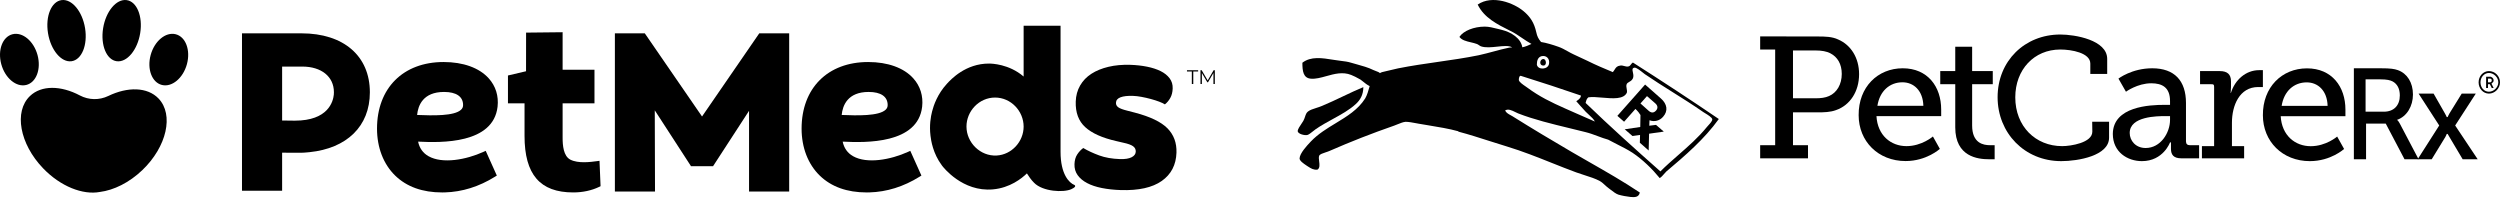
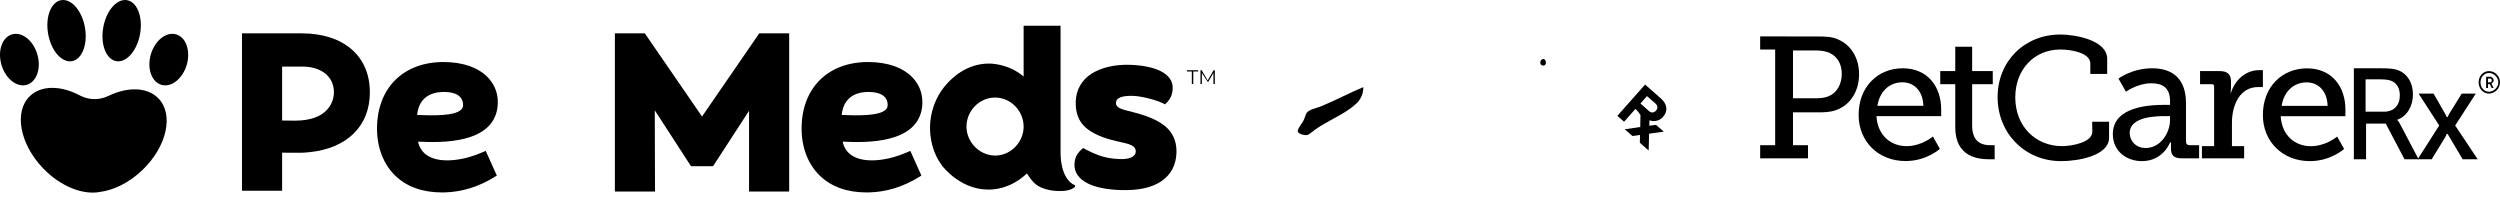
<svg xmlns="http://www.w3.org/2000/svg" width="612" height="49" viewBox="0 0 612 49" fill="none">
  <path d="M377.83 16.047C376.682 16.047 376.912 14.44 377.83 14.44C378.519 14.44 378.749 16.047 377.83 16.047Z" fill="#000" />
-   <path fill-rule="evenodd" clip-rule="evenodd" d="M376.084 7.904C376.294 8.912 376.607 9.509 377.247 10.282C378.565 10.494 380.095 10.951 381.504 11.455C382.252 11.704 383.027 12.137 383.773 12.554C384.258 12.825 384.732 13.089 385.178 13.292C386.412 13.857 387.439 14.334 388.622 14.899C390.678 15.927 392.713 16.78 394.821 17.654C395.015 17.43 395.152 17.214 395.277 17.015C395.582 16.532 395.819 16.156 396.658 16.047C396.996 15.995 397.319 16.083 397.636 16.169C397.945 16.253 398.248 16.335 398.552 16.285C398.939 16.225 399.119 15.976 399.292 15.737C399.418 15.563 399.54 15.394 399.735 15.308C406.83 19.832 413.825 24.404 420.766 29.134C417.218 34.07 412.536 38.084 407.908 41.992C407.659 42.242 407.469 42.461 407.297 42.662C406.993 43.014 406.74 43.307 406.301 43.599C404.502 41.389 402.111 39.045 399.643 37.4C398.446 36.624 397.206 36 395.939 35.362C395.192 34.986 394.436 34.605 393.673 34.186C392.857 33.969 392.016 33.656 391.158 33.335C390.179 32.97 389.177 32.596 388.163 32.349C386.897 32.026 385.596 31.711 384.282 31.393C379.941 30.342 375.46 29.257 371.631 27.757C371.419 27.674 371.187 27.559 370.944 27.437C370.135 27.034 369.199 26.567 368.451 27.045C368.707 27.606 369.272 27.913 369.815 28.21C369.972 28.296 370.128 28.38 370.274 28.47C374.952 31.4 379.837 34.331 384.773 37.21C386.198 38.04 387.627 38.856 389.052 39.67C393.279 42.086 397.47 44.48 401.431 47.134C401.174 48.316 400.197 48.316 399.118 48.213C398.192 48.111 397.061 47.905 396.187 47.648C395.589 47.449 394.93 46.941 394.305 46.459C394.123 46.319 393.944 46.181 393.77 46.054C393.473 45.842 393.185 45.577 392.895 45.311C392.481 44.931 392.064 44.548 391.611 44.306C390.56 43.73 389.241 43.31 387.905 42.885C387.214 42.665 386.518 42.443 385.852 42.198C383.829 41.456 381.833 40.66 379.83 39.861C376.283 38.447 372.715 37.024 368.937 35.874C367.433 35.425 365.966 34.953 364.492 34.479C362.084 33.706 359.655 32.925 357.008 32.223C357.008 32.223 356.996 32.181 356.976 32.102L356.937 32.119C354.766 31.516 352.106 31.079 349.476 30.646C348.742 30.526 348.011 30.406 347.293 30.282C347.113 30.25 346.927 30.214 346.736 30.178C345.829 30.007 344.84 29.82 344.084 29.817L344.079 29.823C343.518 29.861 342.833 30.139 342.125 30.426C341.859 30.534 341.59 30.643 341.324 30.742C335.719 32.696 330.777 34.627 325.481 36.941C325.224 37.061 324.886 37.171 324.54 37.284C323.849 37.51 323.127 37.746 322.955 38.089C322.791 38.418 322.857 38.937 322.927 39.481C323.032 40.294 323.144 41.163 322.496 41.533C321.544 41.624 320.947 41.24 320.254 40.795C320.162 40.736 320.068 40.675 319.97 40.614C319.905 40.569 319.827 40.516 319.74 40.458C319.142 40.056 318.134 39.379 318.134 38.778C318.2 37.506 319.939 35.656 320.746 34.798L320.889 34.645C322.661 32.783 324.834 31.465 326.977 30.166C329.747 28.486 332.467 26.837 334.206 24.083C334.667 23.3 334.976 22.206 335.257 21.21L335.295 21.073C334.717 20.819 334.087 20.305 333.613 19.919C333.383 19.731 333.19 19.573 333.058 19.491C332.926 19.42 332.788 19.344 332.647 19.266C332.071 18.948 331.422 18.591 330.762 18.343C328.707 17.515 326.633 18.093 324.672 18.64C323.346 19.01 322.071 19.365 320.889 19.261C319.038 19.107 318.822 17.415 318.822 15.358C320.889 13.745 323.638 14.188 326.458 14.642L326.629 14.669C327.147 14.765 327.675 14.828 328.201 14.891C329.083 14.996 329.956 15.1 330.762 15.358C331.161 15.476 331.578 15.591 332.004 15.708C333.439 16.103 334.967 16.524 336.236 17.159C336.4 17.24 336.61 17.317 336.824 17.395C337.233 17.544 337.657 17.698 337.794 17.904C337.984 17.789 338.168 17.703 338.339 17.654C338.591 17.595 338.943 17.51 339.339 17.415L339.34 17.414L339.345 17.413C340.315 17.179 341.549 16.882 342.242 16.736C345.561 16.077 348.805 15.612 352.03 15.149C355.35 14.673 358.649 14.199 361.988 13.521C363.225 13.249 364.45 12.921 365.64 12.601C366.921 12.257 368.162 11.925 369.335 11.684C369.551 11.63 369.851 11.611 370.178 11.608C369.41 11.113 368.025 11.261 366.551 11.418C365.15 11.568 363.669 11.726 362.561 11.349C362.401 11.296 362.24 11.186 362.072 11.072C361.918 10.967 361.757 10.857 361.584 10.784C361.108 10.603 360.584 10.48 360.064 10.358C358.955 10.097 357.86 9.84 357.265 9.036C358.242 7.545 360.813 6.516 363.487 6.516C364.474 6.516 365.553 6.789 366.606 7.055C366.924 7.136 367.239 7.215 367.549 7.287C370.002 7.888 372.308 9.366 372.665 11.579C373.442 11.427 374.238 11.078 374.903 10.754C374.109 10.329 373.347 9.812 372.582 9.292C371.684 8.682 370.78 8.068 369.811 7.595L369.621 7.5C366.493 5.937 363.301 4.342 361.738 1.117C365.338 -1.351 370.634 0.757 372.999 2.762C374.644 4.151 375.57 5.59 376.084 7.904ZM383.179 26.568C379.682 25.025 376.855 23.637 373.924 21.478C373.788 21.376 373.618 21.259 373.432 21.132C372.776 20.683 371.936 20.108 371.816 19.626C371.765 19.369 371.909 18.418 372.32 18.572C376.947 20.012 382.541 21.851 387.015 23.394C387.015 24.165 385.867 24.771 385.867 24.771C385.867 24.771 387.755 26.927 388.166 27.339C388.435 27.608 388.705 27.855 388.961 28.091C389.587 28.666 390.137 29.172 390.429 29.755C388.983 29.145 387.477 28.474 385.948 27.794C385.031 27.385 384.105 26.973 383.179 26.568ZM377.371 13.751C378.554 13.494 379.414 14.354 379.208 15.588C379.002 17.079 376.453 17.195 376.223 15.817C376.223 14.899 376.446 14.008 377.371 13.751ZM418.22 30.665C418.07 30.829 417.93 30.981 417.827 31.111C415.764 33.65 413.309 35.797 410.874 37.927C409.364 39.248 407.861 40.563 406.463 41.961C400.242 36.459 394.12 30.958 388.156 25.199C388.173 25.135 388.19 25.073 388.206 25.012C388.331 24.533 388.434 24.141 388.845 23.822C389.769 23.685 390.994 23.791 392.259 23.902C394.794 24.123 397.493 24.358 398.258 22.674C398.332 22.379 398.272 22.05 398.211 21.72C398.145 21.359 398.078 20.997 398.186 20.675C398.273 20.37 398.544 20.212 398.844 20.039C399.252 19.802 399.712 19.535 399.831 18.823C399.889 18.415 399.801 18.014 399.723 17.664C399.596 17.09 399.5 16.657 400.14 16.561C400.585 16.52 401.541 17.277 402.203 17.802C402.382 17.943 402.539 18.067 402.659 18.155C404.833 19.645 407.112 21.077 409.412 22.522C411.953 24.12 414.521 25.733 417.004 27.461C417.09 27.518 417.218 27.595 417.368 27.686C418.024 28.084 419.121 28.748 419.163 29.209C419.202 29.593 418.665 30.179 418.22 30.665Z" fill="#000" />
  <path d="M331.91 25.461C332.99 24.484 333.747 23.165 333.747 21.328C332.22 21.949 330.492 22.769 328.739 23.601C327.008 24.423 325.253 25.256 323.644 25.92C323.196 26.115 322.704 26.271 322.223 26.424C321.436 26.674 320.679 26.914 320.2 27.297C319.793 27.61 319.647 28.05 319.479 28.555C319.371 28.88 319.253 29.231 319.052 29.594C318.963 29.758 318.809 29.982 318.636 30.235C318.213 30.852 317.674 31.638 317.674 32.127C317.778 32.795 319.321 33.2 320.041 33.046C320.375 32.972 320.975 32.494 321.495 32.08C321.694 31.922 321.881 31.774 322.037 31.66C323.368 30.73 324.821 29.935 326.256 29.148C328.313 28.022 330.335 26.915 331.91 25.461Z" fill="#000" />
  <path d="M403.541 27.075L401.587 25.326L403.181 23.527L405.186 25.275C405.854 25.841 405.906 26.509 405.392 27.075C404.826 27.691 404.209 27.691 403.541 27.075ZM403.746 30.777L403.798 29.44C405.032 29.903 406.317 29.543 407.14 28.566C408.374 27.177 408.168 25.481 406.574 24.093L402.718 20.7L395.931 28.36L397.577 29.8L400.353 26.664C400.919 27.178 401.381 27.795 401.587 28.155L401.536 31.086L397.731 31.651L399.633 33.297L401.485 33.039L401.433 34.942L403.593 36.844L403.695 32.731L407.295 32.217L405.392 30.572L403.746 30.777Z" fill="#000" />
  <path d="M430.888 35.542H434.562V12.122H430.888V8.908L444.971 8.931C446.771 8.931 448.524 8.96 450.015 9.68C453.1 11.017 455.105 14.153 455.105 18.164C455.105 22.38 452.894 25.773 449.449 26.956C448.061 27.47 446.539 27.506 444.894 27.506H438.924V35.542H442.598V38.756H430.888V35.542ZM444.435 24.062C445.772 24.062 446.827 23.922 447.753 23.511C449.655 22.688 450.864 20.663 450.864 18.092C450.864 15.675 449.809 13.947 448.113 13.073C447.187 12.56 445.902 12.354 444.462 12.354L438.924 12.352V24.062H444.435Z" fill="#000" />
  <path d="M465.788 16.715C471.906 16.715 475.202 21.213 475.202 26.817C475.202 27.383 475.202 28.424 475.202 28.424H459.359C459.616 33.154 462.902 35.772 466.706 35.772C470.46 35.772 473.178 33.411 473.178 33.411L474.875 36.444C474.875 36.444 471.635 39.426 466.494 39.426C459.758 39.426 454.997 34.571 454.997 28.195C454.945 21.305 459.669 16.715 465.788 16.715ZM470.839 25.899C470.736 22.145 468.447 20.145 465.722 20.145C462.586 20.145 460.154 22.299 459.589 25.899H470.839Z" fill="#000" />
  <path d="M478.646 20.618H474.972V17.403H478.646V11.434H482.779V17.403H487.83V20.618H482.779V30.72C482.779 35.09 485.547 35.542 487.141 35.542C487.758 35.542 488.289 35.542 488.289 35.542V38.986C488.289 38.986 487.785 38.986 486.911 38.986C484.186 38.986 478.646 38.378 478.646 31.18V20.618Z" fill="#000" />
  <path d="M504.361 8.449C507.96 8.449 515.841 9.791 515.841 14.418V18.092H511.709V15.566C511.709 12.944 507.138 12.122 504.361 12.122C497.934 12.122 493.34 17.045 493.34 23.832C493.34 30.927 498.291 35.772 504.82 35.772C506.929 35.772 512.202 34.953 512.202 32.228L512.168 29.802H516.301V33.705C516.301 38.127 508.756 39.445 504.591 39.445C495.593 39.445 489.014 32.537 489.014 23.796C489.014 14.901 495.672 8.449 504.361 8.449Z" fill="#000" />
  <path d="M529.847 25.669H531.225V24.751C531.225 21.357 529.255 20.388 526.633 20.388C523.239 20.388 520.433 22.455 520.433 22.455L518.597 19.24C518.597 19.24 521.875 16.715 526.862 16.715C532.312 16.715 535.128 19.76 535.128 25.21V34.623C535.128 35.241 535.481 35.542 536.046 35.542H538.342V38.756H533.98C532.078 38.756 531.454 37.849 531.454 36.46V36.231C531.454 35.408 531.454 34.853 531.454 34.853H531.225C531.225 34.853 529.581 39.445 524.337 39.445C520.789 39.445 517.219 37.209 517.219 32.787C517.271 26.051 526.248 25.669 529.847 25.669ZM525.255 36.231C528.906 36.231 531.225 32.531 531.225 29.343V28.424H530.077C528.123 28.424 521.352 28.444 521.352 32.557C521.352 34.408 522.787 36.231 525.255 36.231Z" fill="#000" />
  <path d="M542.016 35.772V21.306C542.016 20.689 541.893 20.618 541.327 20.618H538.572V17.403H543.394C545.245 17.403 546.149 18.181 546.149 19.929V21.306C546.149 22.181 546.034 22.716 546.034 22.716H546.136C547.113 19.58 549.746 17.174 553.037 17.174C553.603 17.174 553.955 17.174 553.955 17.174V21.306C553.955 21.306 553.476 21.306 552.807 21.306C548.231 21.306 546.379 25.815 546.379 30.032V35.772H549.363V38.756H539.031V35.772H542.016Z" fill="#000" />
  <path d="M564.747 16.733C570.865 16.733 574.161 21.232 574.161 26.836C574.161 27.401 574.161 28.443 574.161 28.443H558.318C558.575 33.173 561.861 35.79 565.666 35.79C569.419 35.79 572.137 33.43 572.137 33.43L573.834 36.463C573.834 36.463 570.595 39.445 565.453 39.445C558.718 39.445 553.956 34.589 553.956 28.213C553.904 21.324 558.629 16.733 564.747 16.733ZM569.799 25.917C569.696 22.164 567.407 20.164 564.682 20.164C561.545 20.164 559.114 22.318 558.548 25.917H569.799Z" fill="#000" />
  <path d="M582.885 16.715C585.199 16.715 586.144 16.865 587.018 17.174C589.281 17.996 590.692 20.212 590.692 23.143C590.692 25.971 589.205 28.52 586.789 29.343C586.789 29.343 587.066 29.49 587.478 30.261L592.07 38.986H588.626L584.033 30.261H579.212V38.986H576.227V16.715H582.885ZM583.567 27.344C585.984 27.344 587.478 25.841 587.478 23.373C587.478 21.728 586.858 20.557 585.727 19.94C585.109 19.631 584.39 19.426 582.693 19.426H579.094V27.344H583.567Z" fill="#000" />
  <path d="M598.958 32.787C598.958 32.787 598.838 33.154 598.632 33.513L595.284 38.986H591.84L597.121 30.72L592.07 22.914H595.743L598.498 27.735C598.755 28.147 598.958 28.654 598.958 28.654H599.187C599.187 28.654 599.39 28.147 599.646 27.735L602.631 22.914H606.075L601.024 30.72L606.535 38.986H602.861L599.609 33.513C599.403 33.154 599.187 32.787 599.187 32.787H598.958Z" fill="#000" />
  <path d="M609.29 17.403C610.781 17.403 612 18.654 612 20.145C612 21.636 610.73 22.914 609.29 22.914C607.85 22.914 606.764 21.649 606.764 20.159C606.764 18.668 607.85 17.403 609.29 17.403ZM609.29 22.455C610.472 22.455 611.586 21.392 611.586 20.159C611.586 18.924 610.472 17.863 609.29 17.863C608.107 17.863 607.223 18.924 607.223 20.159C607.223 21.444 608.107 22.455 609.29 22.455ZM608.601 18.781H609.749C610.208 19.011 610.438 19.24 610.438 19.699C610.438 20.11 610.208 20.159 609.979 20.388L609.943 20.403C609.943 20.403 609.928 20.515 609.979 20.618L610.438 21.536H609.979L609.519 20.618H609.06V21.536H608.601V18.781ZM609.519 20.159C609.776 20.159 609.979 20.008 609.979 19.699C609.979 19.391 609.828 19.24 609.519 19.24H609.06V20.159H609.519Z" fill="#000" />
  <path d="M73.801 8.161H59.24V46.688H69.064V37.376C70.445 37.393 71.773 37.395 72.864 37.395C72.864 37.395 74.034 37.45 75.769 37.251C84.849 36.323 90.543 30.954 90.543 22.596C90.543 13.727 84.148 8.161 73.801 8.161ZM72.173 29.538C71.086 29.538 70.053 29.524 69.064 29.499V16.298H74.003C78.658 16.298 81.742 18.745 81.742 22.573C81.742 22.777 81.733 22.977 81.718 23.174C81.549 24.866 80.346 29.538 72.173 29.538Z" fill="#000" />
  <path d="M121.805 26.128C122.097 23.483 121.349 21.08 119.642 19.181C117.326 16.604 113.4 15.183 108.584 15.183C98.688 15.183 92.293 21.584 92.293 31.489C92.293 36.114 93.87 40.194 96.734 42.978C99.555 45.721 103.423 47.11 108.239 47.11C108.455 47.11 108.672 47.106 108.891 47.101C113.137 46.985 117.272 45.692 121.177 43.257L121.624 42.979L118.902 36.924L118.349 37.175C114.116 39.102 108.314 40.177 104.894 38.237C103.539 37.469 102.686 36.272 102.35 34.67C108.036 34.959 120.756 35.238 121.805 26.128ZM113.365 25.716C113.365 26.173 113.21 26.533 112.876 26.852C111.217 28.438 105.923 28.3 102.108 28.142C102.339 25.803 103.575 22.509 108.701 22.509C111.708 22.508 113.365 23.647 113.365 25.716Z" fill="#000" />
-   <path d="M146.759 39.365L146.14 39.449C144.535 39.665 141.548 40.068 139.606 39.073C137.923 38.189 137.728 35.583 137.728 33.699V25.298H145.528V17.065H137.728V7.888L128.787 7.985L128.774 17.441L124.348 18.48V25.297H128.406V33.263C128.406 42.708 132.193 47.108 140.324 47.108C142.64 47.108 144.839 46.636 146.683 45.745L147.019 45.582L146.759 39.365Z" fill="#000" />
  <path d="M171.857 28.518L157.847 8.161H150.523V46.895H160.347L160.289 27.01L169.125 40.634V40.692H174.588V40.634L183.367 27.127V46.895H193.191V8.161H185.866L171.857 28.518Z" fill="#000" />
  <path d="M277.8 27.57L275.975 27.098C274.875 26.826 274.132 26.546 273.746 26.259C273.358 25.97 273.172 25.61 273.187 25.174C273.206 24.545 273.577 24.091 274.298 23.818C275.02 23.546 276.032 23.429 277.337 23.47C277.969 23.49 278.67 23.571 279.437 23.714C280.204 23.856 280.961 24.027 281.707 24.229C282.452 24.43 283.138 24.651 283.764 24.886C284.389 25.124 284.857 25.345 285.168 25.552C285.695 25.135 286.137 24.605 286.493 23.965C286.85 23.325 287.043 22.553 287.072 21.645C287.103 20.698 286.852 19.872 286.32 19.164C285.788 18.457 285.054 17.871 284.12 17.407C283.184 16.944 282.077 16.583 280.799 16.325C279.521 16.069 278.15 15.917 276.687 15.87C274.749 15.809 272.973 15.97 271.358 16.354C269.743 16.738 268.349 17.305 267.179 18.058C266.006 18.811 265.085 19.768 264.415 20.931C263.744 22.095 263.387 23.406 263.341 24.865C263.256 27.547 264.03 29.634 265.666 31.126C267.3 32.618 269.827 33.754 273.247 34.532L275.015 34.944C276.115 35.177 276.898 35.458 277.362 35.788C277.827 36.118 278.05 36.559 278.034 37.111C278.015 37.703 277.673 38.165 277.01 38.5C276.346 38.834 275.401 38.982 274.175 38.944C272.238 38.882 270.535 38.583 269.069 38.043C267.602 37.503 266.304 36.9 265.178 36.233C264.61 36.65 264.118 37.176 263.702 37.814C263.286 38.452 263.063 39.244 263.033 40.191C263.001 41.217 263.259 42.113 263.809 42.88C264.358 43.648 265.13 44.294 266.123 44.817C267.115 45.342 268.319 45.746 269.736 46.028C271.151 46.308 272.69 46.475 274.351 46.528C278.74 46.666 282.089 45.922 284.396 44.298C286.703 42.675 287.905 40.363 288 37.366C288.076 34.961 287.338 32.973 285.784 31.403C284.229 29.835 281.569 28.558 277.8 27.57Z" fill="#000" />
  <path d="M225.742 26.128C226.034 23.483 225.285 21.08 223.578 19.181C221.263 16.604 217.336 15.183 212.521 15.183C202.625 15.183 196.229 21.584 196.229 31.489C196.229 36.114 197.806 40.194 200.67 42.978C203.491 45.721 207.359 47.11 212.176 47.11C212.391 47.11 212.608 47.106 212.828 47.101C217.074 46.985 221.207 45.692 225.113 43.257L225.56 42.979L222.839 36.924L222.286 37.175C218.053 39.102 212.25 40.177 208.831 38.237C207.476 37.469 206.623 36.272 206.287 34.67C211.972 34.959 224.692 35.238 225.742 26.128ZM217.301 25.716C217.301 26.173 217.145 26.533 216.812 26.852C215.153 28.438 209.859 28.3 206.044 28.142C206.276 25.803 207.511 22.509 212.638 22.509C215.645 22.508 217.301 23.647 217.301 25.716Z" fill="#000" />
  <path d="M263.021 45.285C261.727 44.772 259.624 42.66 259.624 37.185V6.295H250.584V18.735C246.985 15.647 242.718 15.562 242.137 15.56C236.379 15.538 232.779 19.45 231.825 20.486C229.487 23.026 228.565 25.761 228.181 27.261C227.844 28.571 227.471 30.69 227.788 33.258C227.924 34.357 228.355 37.531 230.596 40.527C230.902 40.938 235.611 47.017 243.052 46.362C247.257 45.992 250.131 43.666 251.388 42.448C251.757 43.042 252.426 44.049 253.141 44.741C255.275 46.926 260.355 47.177 262.268 46.307C262.761 46.083 262.913 45.947 263.083 45.8C263.253 45.652 263.243 45.372 263.021 45.285ZM243.971 38.071C240.005 38.283 236.597 34.932 236.593 30.981C236.59 27.22 239.672 23.88 243.589 23.88C247.506 23.88 250.58 27.223 250.584 30.981C250.587 34.647 247.67 37.874 243.971 38.071Z" fill="#000" />
  <path d="M291.759 17.5H290.57V17.192H293.306V17.5H292.116V20.566H291.759V17.5Z" fill="#000" />
-   <path d="M297.392 17.192V20.566H297.048V17.866L295.72 20.137H295.55L294.221 17.881V20.566H293.878V17.192H294.173L295.642 19.694L297.096 17.192H297.392Z" fill="#000" />
+   <path d="M297.392 17.192V20.566H297.048V17.866L295.72 20.137L294.221 17.881V20.566H293.878V17.192H294.173L295.642 19.694L297.096 17.192H297.392Z" fill="#000" />
  <path d="M10.549 41.2C14.832 45.657 20.296 47.774 24.446 46.992C27.844 46.56 31.621 44.724 34.836 41.65C40.832 35.922 42.606 28.068 38.803 24.109C36.081 21.276 31.242 21.206 26.514 23.493C24.298 24.563 21.715 24.51 19.54 23.359C14.944 20.926 10.156 20.811 7.337 23.506C3.366 27.301 4.805 35.223 10.549 41.2Z" fill="#000" />
  <path d="M36.881 13.474C37.813 10.046 40.554 7.766 43.006 8.382C45.458 8.998 46.69 12.277 45.758 15.705C44.827 19.134 42.085 21.413 39.633 20.797C37.182 20.181 35.95 16.902 36.881 13.474Z" fill="#000" />
  <path d="M25.245 6.9C25.914 2.767 28.488 -0.31 30.994 0.025C33.5 0.361 34.989 3.983 34.32 8.116C33.651 12.248 31.077 15.326 28.571 14.99C26.065 14.655 24.576 11.032 25.245 6.9Z" fill="#000" />
  <path d="M9.187 13.474C8.256 10.046 5.514 7.766 3.063 8.382C0.611 8.998 -0.621 12.277 0.311 15.705C1.242 19.134 3.985 21.413 6.436 20.797C8.886 20.182 10.119 16.902 9.187 13.474Z" fill="#000" />
  <path d="M20.826 6.9C20.157 2.767 17.583 -0.31 15.077 0.025C12.571 0.361 11.082 3.983 11.751 8.116C12.42 12.248 14.994 15.326 17.5 14.99C20.006 14.655 21.495 11.032 20.826 6.9Z" fill="#000" />
</svg>